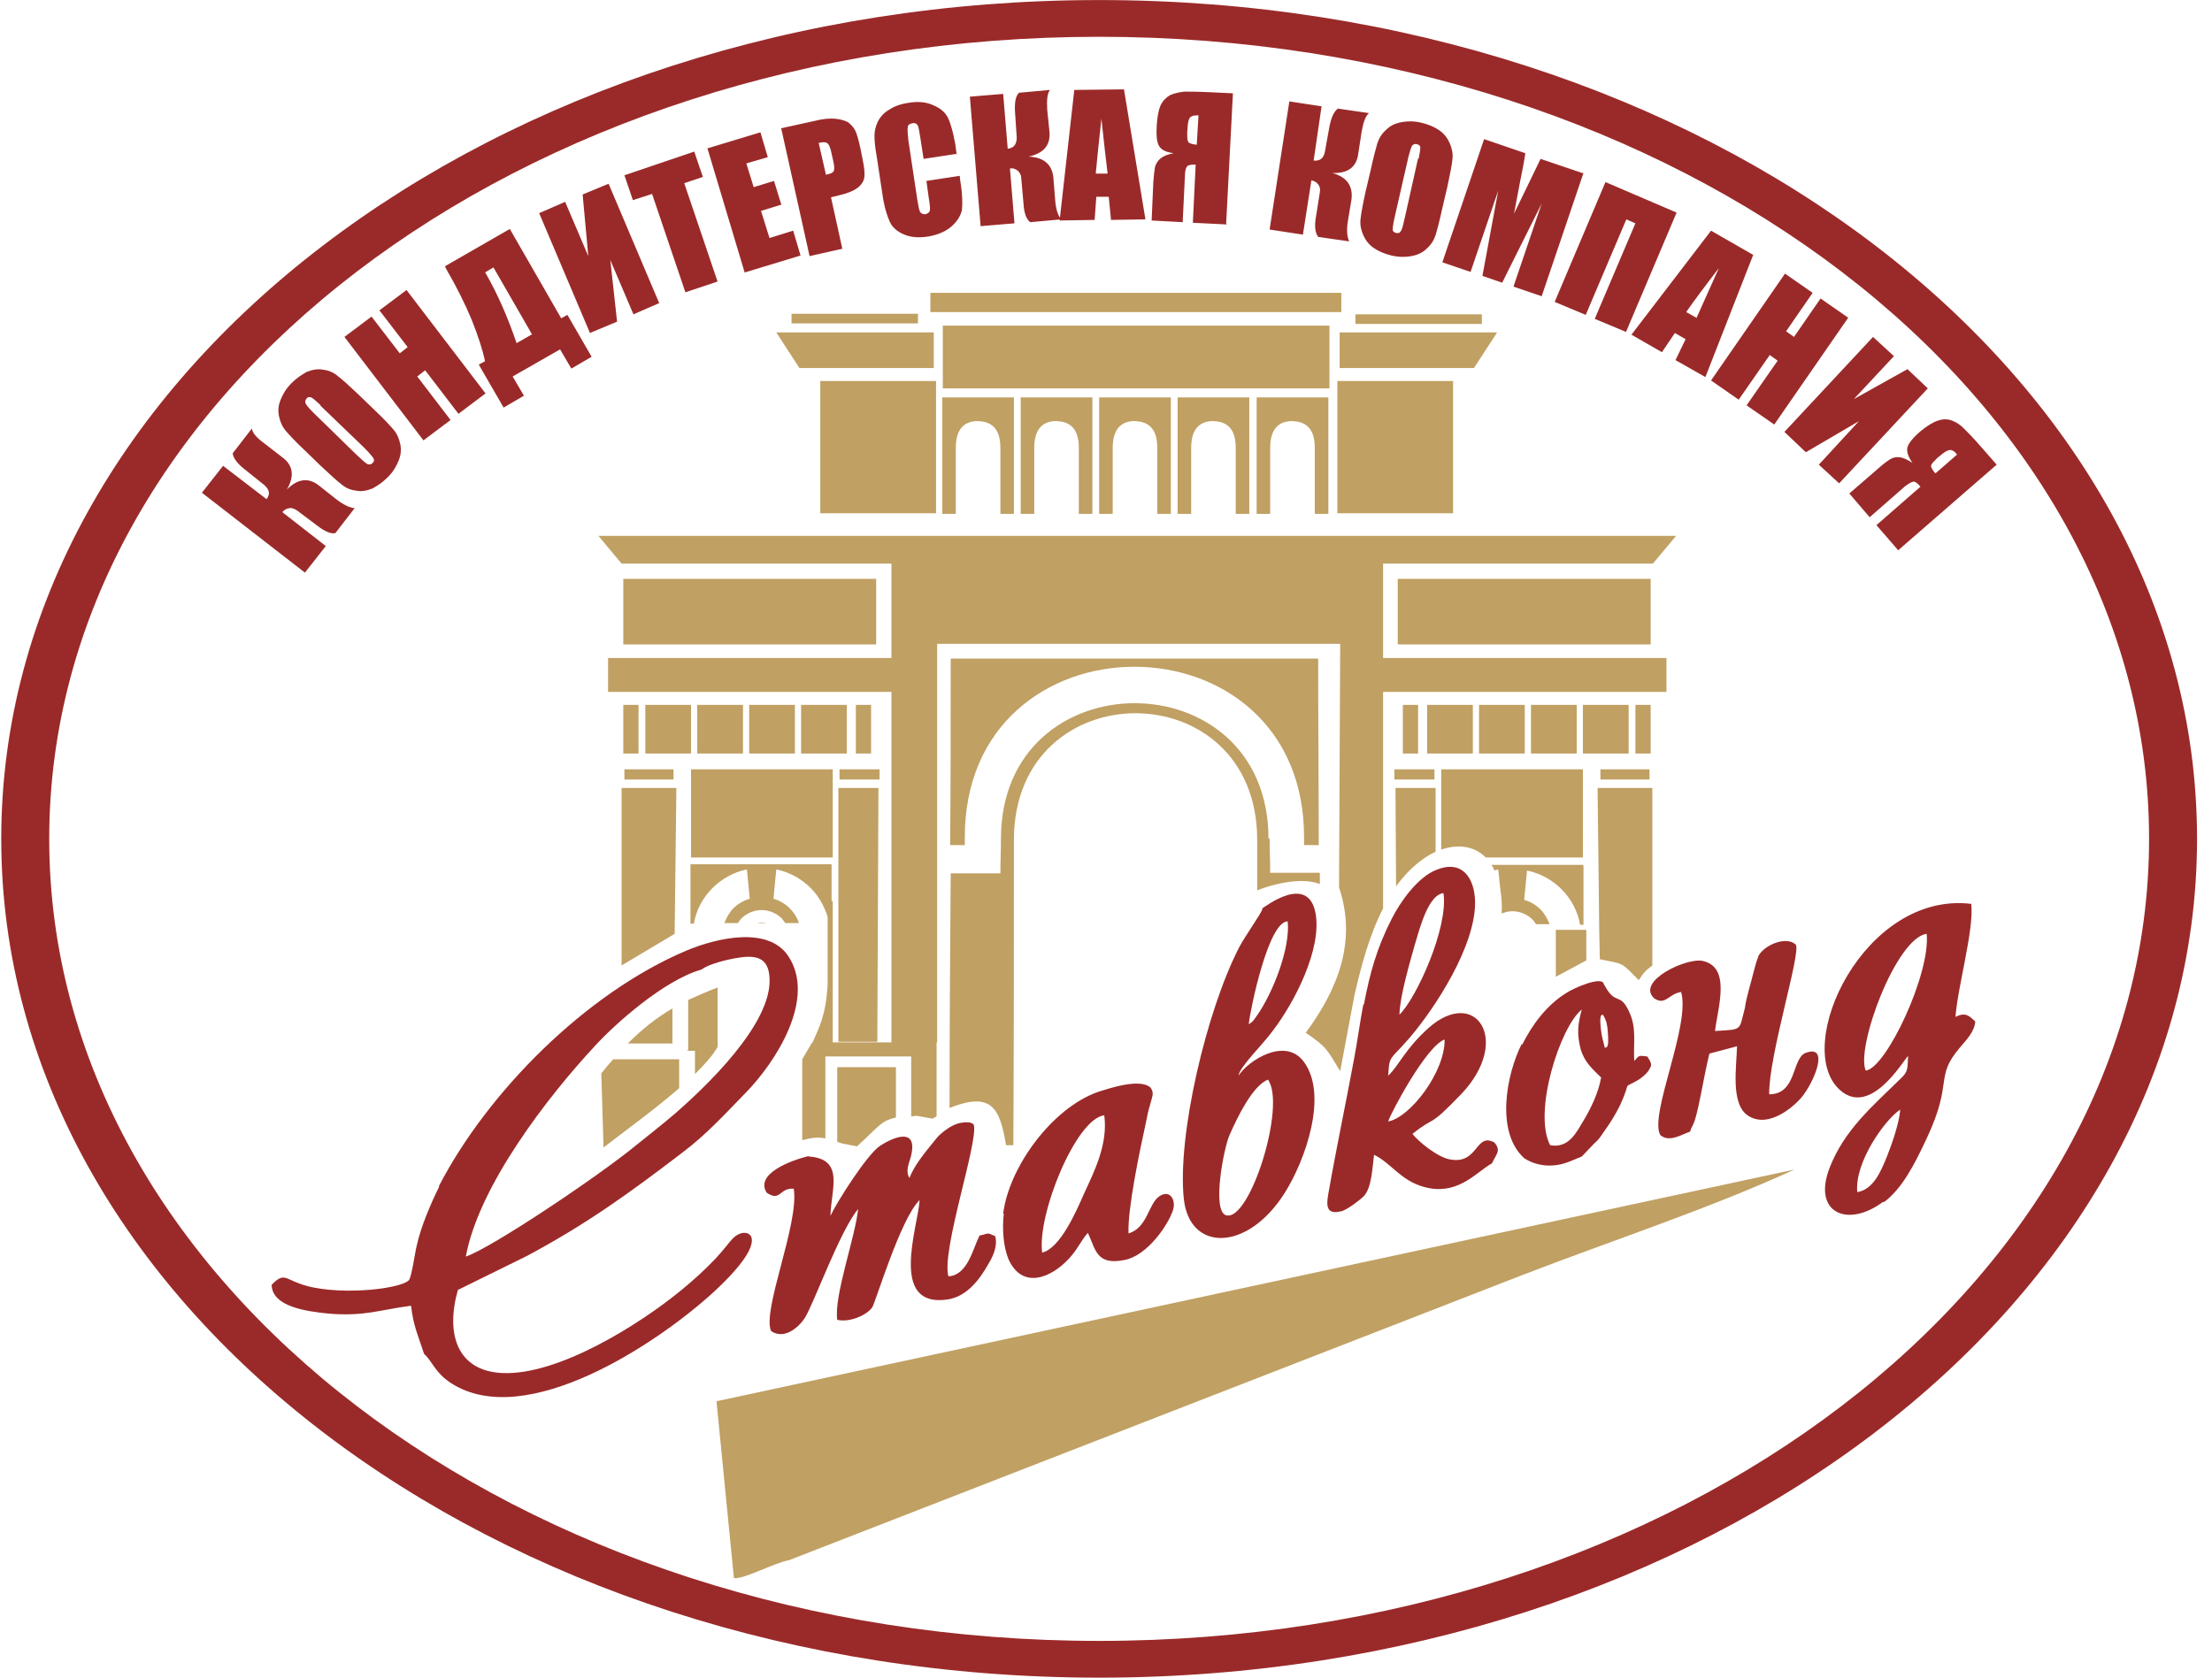
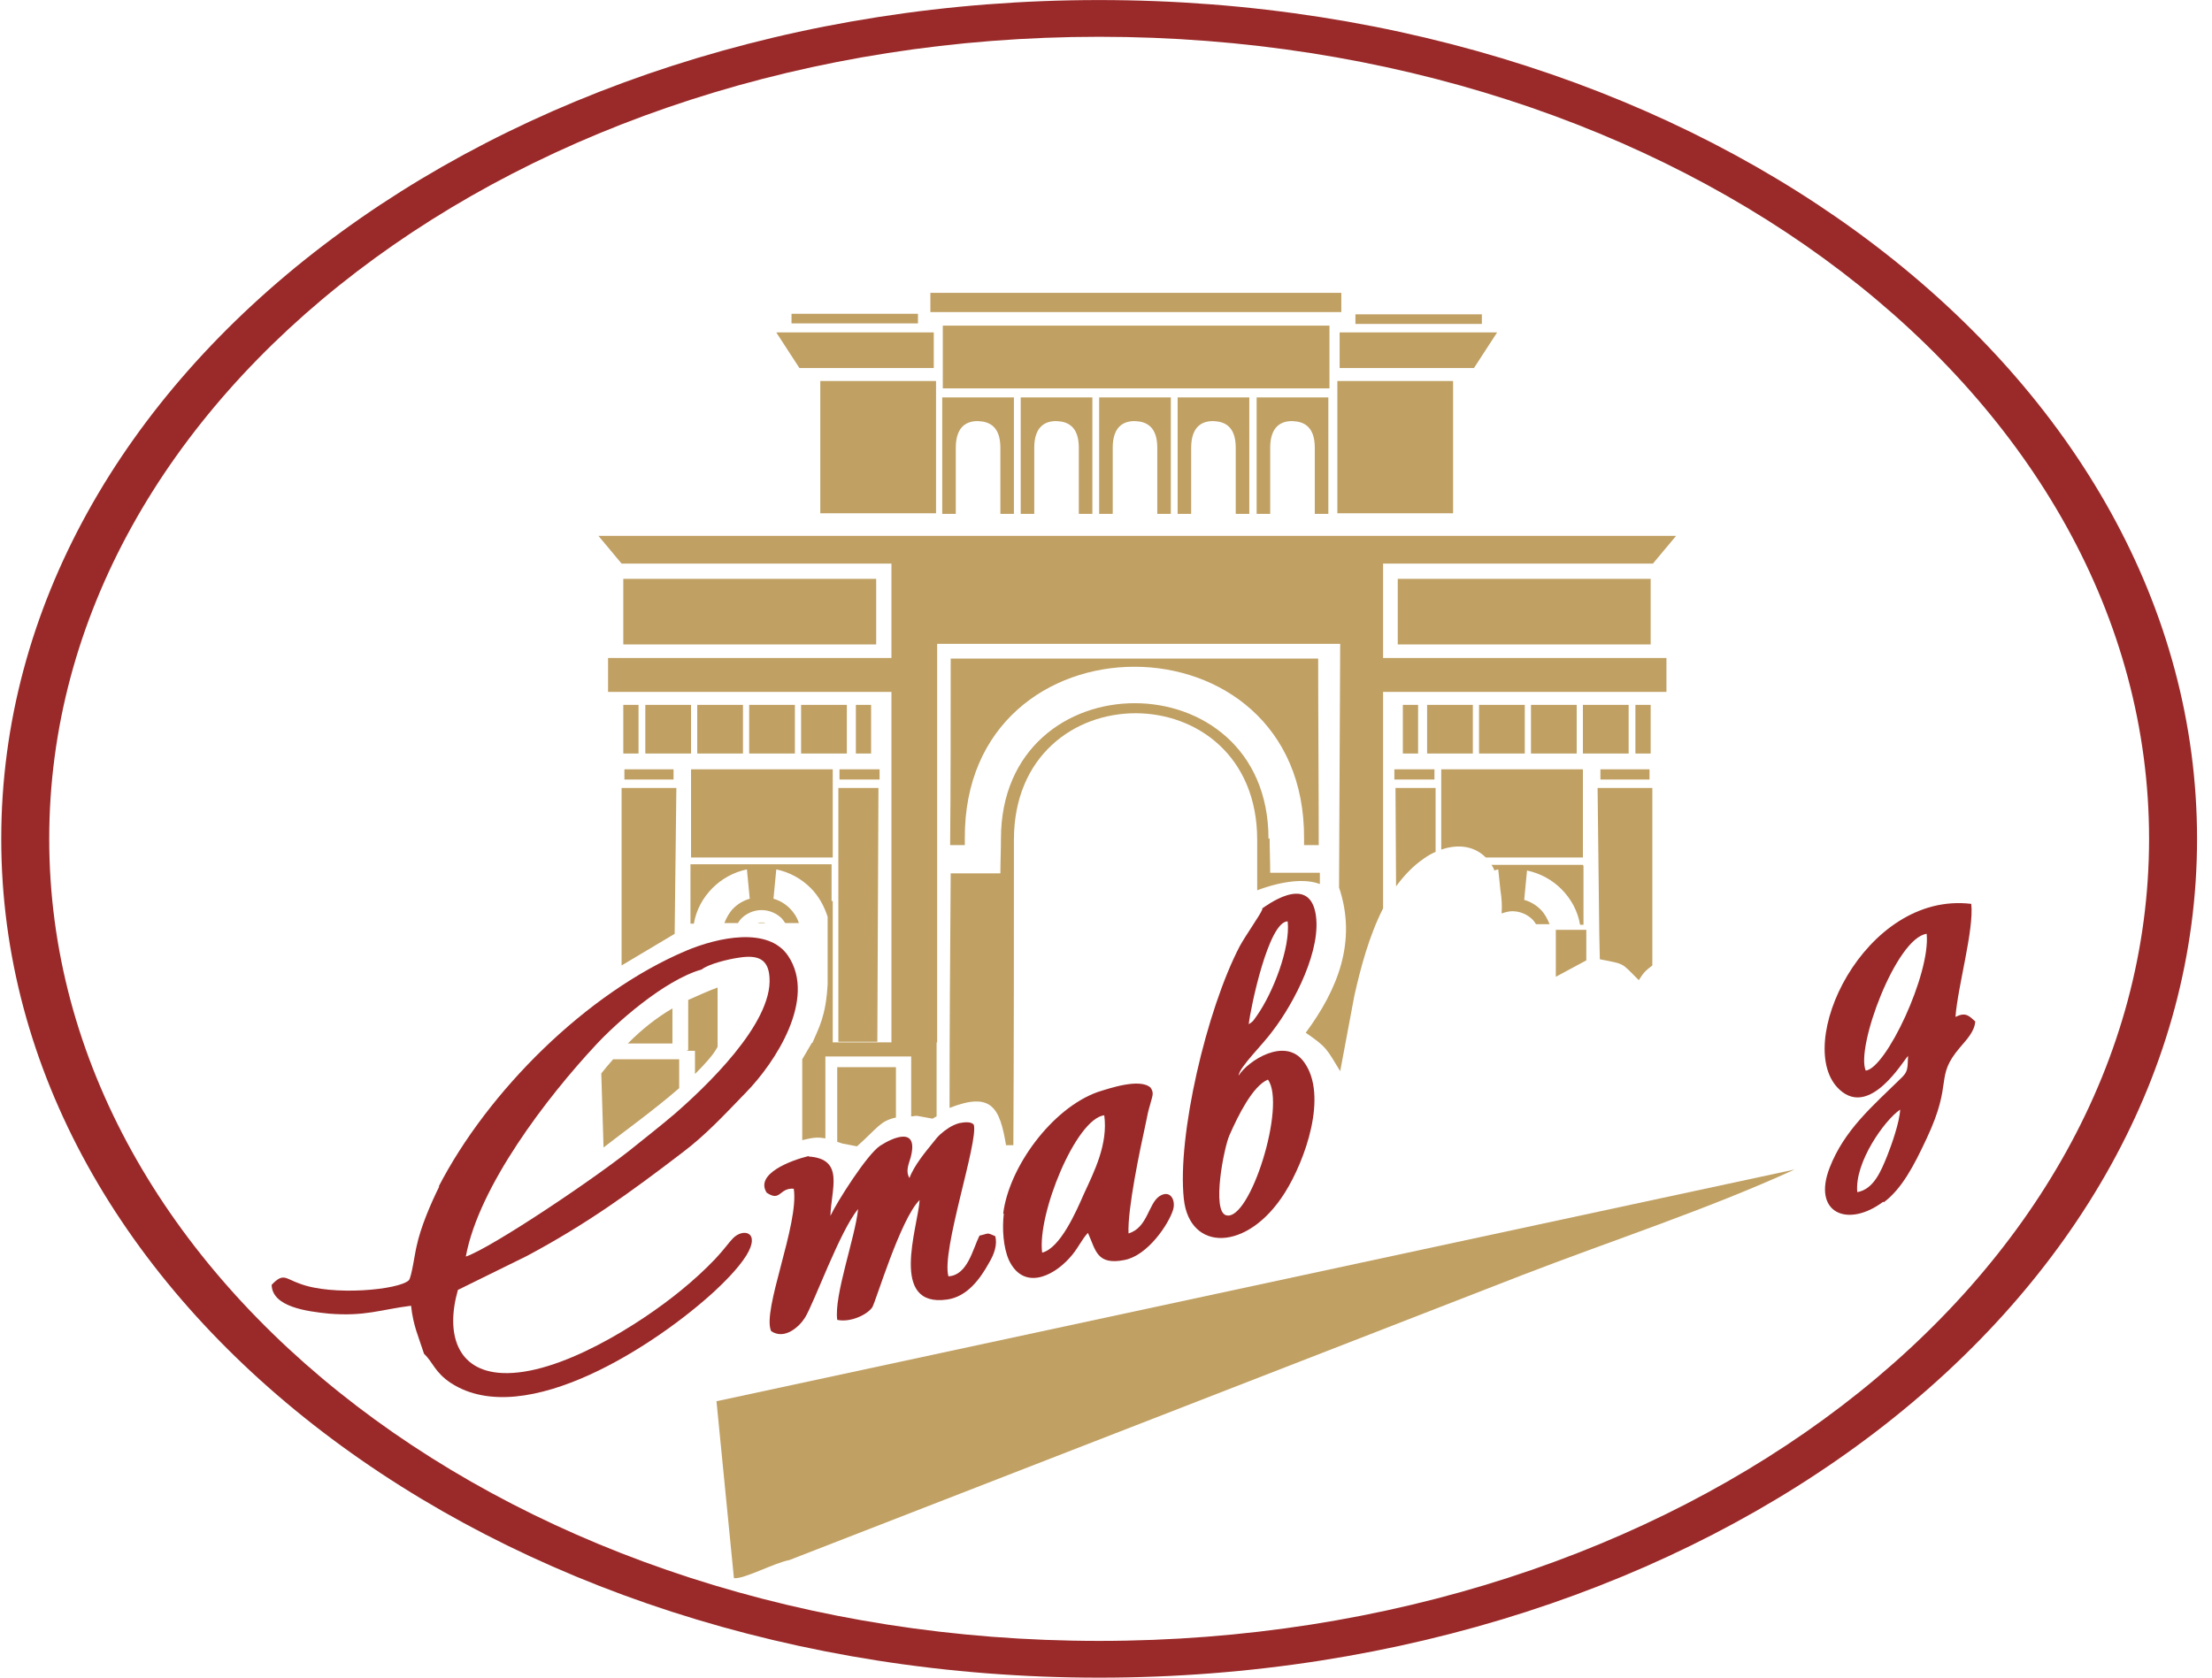
<svg xmlns="http://www.w3.org/2000/svg" width="87" height="66" viewBox="0 0 87 66" fill="none">
  <path fill-rule="evenodd" clip-rule="evenodd" d="M28.178 55.106L28.866 62.088C29.266 62.133 30.442 61.488 31.042 61.377L59.859 50.169C63.367 48.813 67.186 47.567 70.582 46.011L28.178 55.128V55.106Z" fill="#C0A063" />
  <path fill-rule="evenodd" clip-rule="evenodd" d="M26.469 43.877C26.003 44.277 25.514 44.655 25.048 45.033C23.538 46.278 19.32 49.102 18.321 49.436C18.831 46.656 21.54 43.143 23.427 41.119C24.204 40.274 26.114 38.562 27.601 38.139C27.845 37.939 28.6 37.739 29.089 37.672C29.821 37.561 30.221 37.739 30.265 38.451C30.398 40.274 27.712 42.809 26.447 43.899L26.469 43.877ZM17.277 46.678C16.944 47.346 16.545 48.279 16.389 49.013C16.323 49.258 16.189 50.259 16.078 50.37C15.679 50.748 13.081 50.992 11.794 50.503C11.216 50.303 11.15 50.059 10.684 50.548C10.706 51.415 12.06 51.593 12.948 51.682C14.369 51.793 14.946 51.526 16.167 51.37C16.256 52.171 16.456 52.571 16.678 53.261C17.033 53.594 17.1 53.995 17.744 54.417C20.674 56.307 25.869 52.86 28.112 50.792C28.422 50.503 29.022 49.925 29.355 49.391C29.932 48.457 29.222 48.302 28.822 48.724C28.667 48.88 28.489 49.147 28.134 49.525C27.734 49.947 27.246 50.392 26.78 50.77C25.181 52.082 21.962 54.128 19.742 54.017C17.966 53.928 17.522 52.46 18.01 50.748L20.719 49.414C23.094 48.146 24.804 46.901 26.868 45.322C27.779 44.633 28.534 43.81 29.333 42.987C30.487 41.809 32.13 39.296 30.998 37.606C30.221 36.449 28.245 36.872 26.979 37.406C23.05 39.073 19.187 42.943 17.255 46.678H17.277Z" fill="#9A2A29" />
-   <path fill-rule="evenodd" clip-rule="evenodd" d="M54.598 44.121C54.709 43.765 56.108 41.141 56.818 40.897C56.84 42.164 55.464 43.965 54.598 44.121ZM55.042 39.896C55.064 39.184 55.441 37.895 55.641 37.183C55.841 36.516 56.174 35.204 56.773 35.137C56.973 36.494 55.708 39.273 55.042 39.918V39.896ZM53.621 39.518C53.488 40.207 53.399 40.897 53.266 41.608C52.933 43.409 52.555 45.188 52.244 46.967C52.156 47.457 52.178 47.79 52.733 47.657C52.933 47.635 53.488 47.212 53.643 47.056C53.954 46.723 53.976 45.922 54.043 45.433C54.753 45.767 55.131 46.545 56.218 46.745C57.417 46.967 58.106 46.078 58.683 45.767C58.838 45.411 59.06 45.277 58.772 44.944C58.017 44.544 58.15 45.833 57.018 45.611C56.529 45.522 55.775 44.899 55.553 44.61C56.529 43.832 56.108 44.455 57.462 43.054C59.482 40.941 58.039 38.784 56.174 40.452C55.242 41.297 55.042 41.897 54.598 42.32C54.642 41.764 54.62 41.719 54.909 41.408C55.131 41.186 55.219 41.075 55.441 40.83C56.463 39.629 58.039 37.205 58.017 35.471C57.995 34.537 57.506 33.803 56.485 34.225C55.752 34.514 55.064 35.493 54.731 36.16C54.154 37.294 53.887 38.25 53.643 39.518H53.621Z" fill="#9A2A29" />
  <path fill-rule="evenodd" clip-rule="evenodd" d="M31.819 45.477C31.086 45.654 29.687 46.188 30.154 46.922C30.709 47.3 30.642 46.722 31.219 46.766C31.441 48.145 29.954 51.569 30.331 52.37C30.864 52.726 31.441 52.192 31.663 51.836C32.019 51.258 33.04 48.412 33.75 47.567C33.639 48.679 32.796 50.969 32.929 51.925C33.417 52.036 34.083 51.747 34.305 51.436C34.438 51.236 35.415 47.945 36.17 47.211C36.104 48.278 34.949 51.458 37.258 51.125C38.035 51.014 38.546 50.324 38.901 49.679C39.101 49.346 39.234 48.968 39.145 48.634C38.79 48.479 38.923 48.523 38.524 48.612C38.257 49.146 38.057 50.169 37.303 50.213C37.014 49.212 38.479 44.943 38.302 44.254C38.213 44.12 37.946 44.142 37.724 44.187C37.569 44.231 37.436 44.298 37.325 44.365C37.058 44.543 36.903 44.676 36.703 44.943C36.414 45.299 35.948 45.855 35.771 46.344C35.615 46.099 35.726 45.832 35.815 45.543C36.148 44.298 35.127 44.743 34.616 45.076C34.105 45.41 32.907 47.3 32.662 47.834C32.685 46.788 33.24 45.588 31.797 45.499L31.819 45.477Z" fill="#9A2A29" />
  <path fill-rule="evenodd" clip-rule="evenodd" d="M73.048 46.901C72.937 45.722 74.135 44.054 74.735 43.654C74.713 44.143 74.402 45.033 74.224 45.477C73.98 46.078 73.692 46.789 73.048 46.901ZM73.381 42.12C72.981 41.208 74.579 36.894 75.778 36.738C75.934 38.317 74.18 42.031 73.381 42.12ZM74.091 47.301C74.802 46.767 75.268 45.878 75.778 44.788C76.844 42.52 76.067 42.409 77.088 41.208C77.332 40.919 77.665 40.585 77.688 40.185C77.444 39.962 77.31 39.807 76.911 40.007C76.999 38.806 77.643 36.583 77.532 35.56C73.314 35.048 70.472 41.163 72.359 42.876C73.558 43.965 74.846 41.742 75.046 41.541C75.024 42.075 75.046 42.164 74.735 42.453C73.647 43.52 72.537 44.454 71.96 45.944C71.272 47.723 72.67 48.324 74.069 47.279L74.091 47.301Z" fill="#9A2A29" />
  <path fill-rule="evenodd" clip-rule="evenodd" d="M49.869 42.474C50.602 43.475 49.159 48.078 48.226 47.811C47.649 47.656 48.137 45.143 48.359 44.654C48.692 43.898 49.27 42.719 49.869 42.474ZM49.114 40.295C49.181 39.673 49.891 36.248 50.646 36.248C50.757 37.293 50.069 39.05 49.447 39.94C49.27 40.184 49.314 40.162 49.114 40.295ZM49.647 35.781C49.558 36.004 49.003 36.782 48.759 37.227C47.449 39.739 46.295 44.698 46.561 47.167C46.783 49.257 49.07 49.257 50.535 46.922C51.334 45.654 52.245 43.097 51.29 41.785C50.557 40.762 49.07 41.741 48.715 42.319C48.737 41.985 49.691 41.074 50.069 40.54C50.89 39.472 52.023 37.316 51.734 35.892C51.423 34.38 49.758 35.67 49.647 35.737V35.781Z" fill="#9A2A29" />
  <path fill-rule="evenodd" clip-rule="evenodd" d="M40.989 49.281C40.789 47.769 42.321 44.011 43.431 43.877C43.587 45.011 43.032 46.101 42.632 46.968C42.321 47.68 41.7 49.103 40.989 49.281ZM39.48 47.746C39.413 48.347 39.457 49.059 39.679 49.57C40.234 50.748 41.367 50.259 42.055 49.503C42.388 49.147 42.521 48.792 42.788 48.503C43.098 49.17 43.121 49.792 44.231 49.57C45.141 49.392 45.962 48.169 46.14 47.591C46.251 47.213 46.029 46.79 45.607 47.057C45.163 47.346 45.141 48.302 44.386 48.525C44.342 47.569 44.83 45.256 45.074 44.144C45.119 43.9 45.163 43.699 45.23 43.477C45.319 43.121 45.407 43.01 45.252 42.788C44.83 42.41 43.653 42.81 43.165 42.965C41.367 43.61 39.679 45.923 39.457 47.746H39.48Z" fill="#9A2A29" />
-   <path fill-rule="evenodd" clip-rule="evenodd" d="M69.162 37.626C69.096 37.759 69.007 38.093 68.963 38.271C68.874 38.649 68.674 39.271 68.63 39.649C68.385 40.561 68.563 40.494 67.453 40.561C67.564 39.627 68.097 38.048 66.965 37.804C66.321 37.67 64.345 38.604 65.055 39.271C65.499 39.583 65.632 39.093 66.121 39.027C66.498 40.339 64.855 43.852 65.299 44.653C65.655 44.964 66.143 44.63 66.476 44.519C66.565 44.163 66.609 44.519 66.898 43.052C67.009 42.496 67.098 42.007 67.231 41.451L68.319 41.161C68.297 41.984 68.075 43.363 68.696 43.852C69.473 44.43 70.45 43.63 70.828 43.207C71.361 42.585 71.982 41.05 71.005 41.428C70.472 41.651 70.672 43.052 69.584 43.052C69.562 41.517 70.85 37.47 70.628 37.159C70.228 36.803 69.34 37.203 69.14 37.648L69.162 37.626Z" fill="#9A2A29" />
-   <path fill-rule="evenodd" clip-rule="evenodd" d="M63.056 39.94C63.19 40.162 63.212 40.318 63.234 40.563C63.301 41.341 63.167 41.163 63.123 41.23C63.078 41.052 62.99 40.763 62.968 40.518C62.879 39.784 63.034 39.962 63.056 39.918V39.94ZM62.968 42.408C62.879 42.964 62.568 43.609 62.301 44.054C62.013 44.521 61.724 45.188 60.969 45.055C60.281 43.743 61.369 40.385 62.213 39.718C62.057 40.274 62.013 40.674 62.168 41.274C62.324 41.808 62.657 42.075 62.99 42.408H62.968ZM59.859 41.052C59.238 42.275 58.816 44.543 59.948 45.566C60.459 45.9 61.125 45.944 61.724 45.7L62.213 45.499L62.679 45.01C62.879 44.832 62.901 44.788 63.056 44.565C63.323 44.187 63.5 43.92 63.722 43.476C64.211 42.408 63.745 42.898 64.455 42.475C64.588 42.386 64.81 42.208 64.877 42.053C64.921 41.941 65.032 41.919 64.788 41.563C64.433 41.519 64.477 41.519 64.277 41.741C64.233 41.007 64.388 40.429 64.055 39.762C63.722 39.05 63.545 39.54 63.145 38.828L63.078 38.717C63.034 38.383 61.924 38.85 61.591 39.073C60.814 39.562 60.259 40.318 59.859 41.119V41.052Z" fill="#9A2A29" />
  <path fill-rule="evenodd" clip-rule="evenodd" d="M58.283 12.366H53.31V12.744H58.283V12.366ZM62.257 34.025H60.059H58.905H58.661C58.705 34.092 58.75 34.158 58.772 34.247C58.816 34.225 58.861 34.225 58.927 34.203L59.016 35.048C59.06 35.315 59.083 35.604 59.06 35.937C59.194 35.893 59.327 35.849 59.482 35.849C59.793 35.849 60.082 35.982 60.282 36.182C60.326 36.227 60.37 36.293 60.415 36.36H60.947C60.859 36.138 60.748 35.937 60.592 35.782C60.415 35.604 60.193 35.471 59.948 35.404L60.059 34.247C60.592 34.359 61.059 34.625 61.414 34.981C61.791 35.359 62.058 35.849 62.146 36.382H62.28V34.069L62.257 34.025ZM23.738 45.144C24.448 44.588 25.692 43.698 26.713 42.809V41.675H24.115C23.96 41.852 23.805 42.03 23.649 42.231L23.738 45.144ZM27.334 42.253C27.712 41.875 28.045 41.519 28.223 41.185V38.85C27.801 39.006 27.423 39.184 27.068 39.34V41.319H27.024V41.341H27.334V42.231V42.253ZM26.447 39.673C25.803 40.051 25.248 40.496 24.693 41.052H26.447V39.673ZM61.192 36.582H62.391V37.783L61.192 38.428V36.582ZM27.157 34.003H29.355H30.509H32.707V35.448H32.752V41.008H35.061V27.221H23.916V25.886H35.061V22.173H24.448L23.538 21.083H46.406H52.689H65.921L65.01 22.173H54.398V25.886H65.543V27.221H54.398V35.737C53.843 36.827 53.51 38.094 53.266 39.184L52.711 42.142C52.178 41.274 52.2 41.208 51.356 40.63C52.622 38.917 53.377 37.027 52.666 34.914L52.711 25.33H36.859V41.008H36.837V43.921C36.792 43.943 36.748 43.965 36.681 44.01L36.06 43.898C35.971 43.898 35.904 43.921 35.838 43.921V41.563H32.463V44.788C32.13 44.721 31.93 44.766 31.553 44.855V41.675L31.93 41.03H31.952C32.197 40.452 32.485 39.985 32.552 38.717V36.071C32.419 35.648 32.197 35.248 31.886 34.937C31.531 34.581 31.064 34.314 30.532 34.203L30.421 35.359C30.665 35.426 30.887 35.559 31.064 35.737C31.22 35.893 31.353 36.093 31.42 36.316H30.887C30.842 36.249 30.798 36.204 30.754 36.138C30.554 35.937 30.265 35.804 29.954 35.804C29.643 35.804 29.355 35.937 29.155 36.138C29.111 36.182 29.066 36.249 29.022 36.316H28.489C28.578 36.093 28.689 35.893 28.844 35.737C29.022 35.559 29.244 35.426 29.488 35.359L29.377 34.203C28.844 34.314 28.378 34.581 28.023 34.937C27.645 35.315 27.379 35.804 27.29 36.338H27.157V34.025V34.003ZM56.463 31.001H54.886L54.909 34.87C55.219 34.447 55.575 34.069 55.997 33.78C56.152 33.669 56.307 33.58 56.463 33.514V31.001ZM64.922 22.773H54.975V25.352H64.922V22.773ZM64.922 27.732H64.322V29.644H64.922V27.732ZM64.056 27.732H62.257V29.644H64.056V27.732ZM62.013 27.732H60.215V29.644H62.013V27.732ZM59.971 27.732H58.172V29.644H59.971V27.732ZM57.928 27.732H56.13V29.644H57.928V27.732ZM55.775 27.732H55.175V29.644H55.775V27.732ZM56.418 30.267H54.842V30.667H56.418V30.267ZM64.877 30.267H62.946V30.667H64.877V30.267ZM62.257 30.267H56.685V33.425C57.329 33.202 57.972 33.269 58.439 33.736H62.257V30.267ZM64.988 31.001H62.835L62.901 36.738L62.923 37.739C63.922 37.939 63.745 37.85 64.455 38.561C64.655 38.25 64.7 38.206 64.988 37.983V31.001ZM32.974 31.001H34.55L34.506 40.985H32.974V30.979V31.001ZM35.26 41.986H32.929V44.921C32.996 44.944 33.062 44.966 33.129 44.988L33.706 45.099C34.528 44.365 34.617 44.099 35.238 43.965V41.986H35.26ZM37.414 25.909C42.232 25.909 47.027 25.909 51.845 25.909C51.845 28.377 51.867 30.801 51.867 33.247H51.29V33.002C51.356 23.974 37.88 23.974 37.947 33.002V33.247H37.37C37.392 30.823 37.392 28.377 37.392 25.909H37.414ZM49.891 33.002C49.891 25.886 39.368 25.886 39.368 33.002C39.368 33.469 39.346 33.914 39.346 34.359H37.392C37.37 37.427 37.347 40.474 37.347 43.587C38.99 42.942 39.323 43.565 39.568 45.055H39.856C39.878 41.03 39.878 36.938 39.878 33.047C39.878 26.398 49.447 26.398 49.447 33.047V35.026C50.446 34.648 51.356 34.559 51.911 34.781V34.336H49.958C49.958 33.869 49.936 33.447 49.936 32.98L49.891 33.002ZM24.515 22.773H34.461V25.352H24.515V22.773ZM24.515 27.732H25.114V29.644H24.515V27.732ZM25.381 27.732H27.179V29.644H25.381V27.732ZM27.423 27.732H29.222V29.644H27.423V27.732ZM29.466 27.732H31.264V29.644H29.466V27.732ZM31.508 27.732H33.307V29.644H31.508V27.732ZM33.662 27.732H34.261V29.644H33.662V27.732ZM33.018 30.267H34.594V30.667H33.018V30.267ZM24.559 30.267H26.491V30.667H24.559V30.267ZM27.179 30.267H32.752V33.736H27.179V30.267ZM24.448 31.001H26.602L26.535 36.738L24.448 37.983V31.001ZM30.11 36.316H29.799C29.843 36.293 29.91 36.293 29.954 36.293C29.999 36.293 30.065 36.293 30.11 36.316ZM36.593 11.521H52.755V12.277H36.593V11.521ZM37.081 12.811H52.289V15.279H37.081V12.811ZM31.131 12.344H36.104V12.722H31.131V12.344ZM30.532 13.078H36.726V14.479H31.442L30.532 13.078ZM32.263 14.99H36.815V20.194H32.263V14.99ZM37.059 15.635H39.878V20.216H39.346V17.614C39.346 16.791 38.924 16.591 38.502 16.569C38.058 16.547 37.592 16.747 37.592 17.614V20.216H37.059V15.635ZM40.145 15.635H42.964V20.216H42.431V17.614C42.431 16.791 42.01 16.591 41.588 16.569C41.144 16.547 40.678 16.747 40.678 17.614V20.216H40.145V15.635ZM43.231 15.635H46.05V20.216H45.517V17.614C45.517 16.791 45.096 16.591 44.674 16.569C44.23 16.547 43.764 16.747 43.764 17.614V20.216H43.231V15.635ZM46.317 15.635H49.136V20.216H48.603V17.614C48.603 16.791 48.182 16.591 47.76 16.569C47.316 16.547 46.85 16.747 46.85 17.614V20.216H46.317V15.635ZM49.425 15.635H52.245V20.216H51.712V17.614C51.712 16.791 51.29 16.591 50.868 16.569C50.424 16.547 49.958 16.747 49.958 17.614V20.216H49.425V15.635ZM57.151 14.99H52.6V20.194H57.151V14.99ZM58.883 13.078H52.689V14.479H57.972L58.883 13.078Z" fill="#C0A063" />
-   <path d="M7.952 19.371L8.774 18.326L10.483 19.638C10.639 19.438 10.594 19.26 10.394 19.082L9.617 18.459C9.329 18.237 9.173 18.014 9.151 17.836L9.906 16.858C9.928 17.036 10.106 17.236 10.416 17.458L11.105 17.992C11.527 18.303 11.593 18.726 11.282 19.26C11.704 18.837 12.126 18.77 12.548 19.104L13.192 19.615C13.502 19.86 13.747 19.971 13.947 19.993L13.192 20.972C13.014 21.016 12.77 20.905 12.481 20.683L11.682 20.082C11.571 20.016 11.482 19.971 11.371 19.993C11.26 20.016 11.171 20.06 11.105 20.149L12.814 21.483L11.993 22.528L7.952 19.393V19.371ZM14.724 16.124C15.101 16.48 15.345 16.747 15.478 16.902C15.612 17.058 15.7 17.258 15.745 17.481C15.789 17.703 15.767 17.903 15.678 18.125C15.589 18.348 15.456 18.57 15.256 18.77C15.057 18.971 14.857 19.104 14.657 19.215C14.435 19.304 14.213 19.349 14.013 19.304C13.791 19.282 13.591 19.193 13.436 19.059C13.258 18.926 12.992 18.681 12.614 18.326L11.993 17.725C11.615 17.369 11.371 17.103 11.238 16.947C11.105 16.791 11.016 16.591 10.972 16.369C10.927 16.146 10.949 15.946 11.038 15.724C11.127 15.502 11.26 15.279 11.46 15.079C11.66 14.879 11.86 14.745 12.059 14.634C12.281 14.545 12.503 14.501 12.703 14.545C12.925 14.568 13.125 14.656 13.28 14.79C13.458 14.923 13.725 15.168 14.102 15.524L14.724 16.124ZM12.592 15.924C12.415 15.768 12.304 15.657 12.237 15.635C12.17 15.613 12.104 15.613 12.059 15.679C12.015 15.724 11.993 15.791 12.015 15.857C12.037 15.924 12.126 16.035 12.326 16.235L14.035 17.903C14.257 18.103 14.391 18.237 14.457 18.259C14.524 18.281 14.59 18.281 14.657 18.214C14.724 18.148 14.724 18.081 14.679 18.014C14.635 17.948 14.502 17.792 14.302 17.592L12.614 15.969L12.592 15.924ZM15.989 11.41L19.097 15.479L18.032 16.28L16.722 14.568L16.411 14.812L17.721 16.524L16.655 17.325L13.547 13.255L14.613 12.455L15.723 13.9L16.034 13.656L14.923 12.21L15.989 11.41ZM23.271 14.034L22.472 14.501L22.028 13.745L20.163 14.812L20.607 15.568L19.808 16.035L18.831 14.345L19.075 14.212C18.986 13.767 18.809 13.233 18.564 12.611C18.298 11.966 17.965 11.299 17.565 10.609L17.499 10.476L20.052 9.008L22.072 12.522L22.317 12.388L23.293 14.078L23.271 14.034ZM20.918 13.144L19.408 10.52L19.075 10.72L19.097 10.743C19.586 11.588 19.985 12.522 20.318 13.5L20.94 13.144H20.918ZM25.935 11.921L24.914 12.366L24.004 10.231L24.27 12.655L23.204 13.1L21.206 8.386L22.228 7.941L23.138 10.076L22.916 7.652L23.937 7.229L25.935 11.944V11.921ZM27.312 5.984L27.645 6.962L26.912 7.207L28.222 11.076L26.957 11.499L25.647 7.63L24.892 7.874L24.559 6.896L27.312 5.962V5.984ZM27.778 5.851L29.909 5.206L30.198 6.184L29.354 6.429L29.643 7.363L30.442 7.118L30.731 8.052L29.932 8.297L30.265 9.364L31.197 9.075L31.486 10.053L29.288 10.72L27.822 5.828L27.778 5.851ZM30.709 5.05L32.019 4.761C32.374 4.672 32.64 4.65 32.862 4.672C33.062 4.694 33.217 4.739 33.351 4.805C33.462 4.894 33.573 5.006 33.639 5.139C33.706 5.272 33.772 5.517 33.839 5.828L33.928 6.273C33.994 6.584 34.017 6.829 33.994 6.985C33.972 7.14 33.861 7.296 33.706 7.407C33.55 7.518 33.328 7.607 33.04 7.674L32.684 7.763L33.129 9.787L31.841 10.076L30.731 5.072L30.709 5.05ZM32.196 5.606L32.485 6.873C32.529 6.873 32.551 6.851 32.574 6.851C32.684 6.829 32.773 6.784 32.796 6.718C32.818 6.651 32.818 6.518 32.773 6.34L32.684 5.939C32.64 5.762 32.596 5.673 32.529 5.628C32.462 5.584 32.352 5.584 32.174 5.628L32.196 5.606ZM37.636 6.051L36.326 6.251L36.192 5.384C36.148 5.117 36.126 4.961 36.081 4.917C36.037 4.85 35.97 4.828 35.882 4.85C35.77 4.872 35.704 4.917 35.704 5.006C35.682 5.094 35.704 5.25 35.726 5.517L36.081 7.874C36.126 8.119 36.148 8.274 36.192 8.341C36.237 8.408 36.303 8.43 36.392 8.43C36.481 8.408 36.548 8.363 36.57 8.297C36.592 8.208 36.57 8.03 36.525 7.763L36.437 7.118L37.746 6.918L37.769 7.118C37.858 7.652 37.858 8.03 37.835 8.252C37.791 8.475 37.658 8.697 37.436 8.897C37.214 9.097 36.903 9.231 36.548 9.297C36.17 9.364 35.837 9.342 35.571 9.231C35.304 9.119 35.105 8.964 34.993 8.719C34.883 8.475 34.772 8.119 34.705 7.63L34.483 6.162C34.416 5.806 34.394 5.517 34.394 5.339C34.394 5.161 34.438 4.961 34.527 4.783C34.616 4.605 34.772 4.427 34.971 4.316C35.171 4.183 35.415 4.094 35.704 4.049C36.081 3.983 36.414 4.005 36.703 4.138C36.969 4.249 37.169 4.405 37.28 4.627C37.391 4.85 37.48 5.183 37.569 5.65L37.636 6.14V6.051ZM38.124 3.805L39.456 3.694L39.634 5.851C39.878 5.828 39.989 5.673 39.989 5.406L39.922 4.405C39.9 4.027 39.944 3.782 40.078 3.649L41.299 3.538C41.188 3.671 41.166 3.938 41.188 4.316L41.276 5.183C41.321 5.717 41.054 6.028 40.455 6.162C41.054 6.184 41.388 6.473 41.432 7.007L41.498 7.83C41.521 8.208 41.609 8.497 41.743 8.63L40.522 8.741C40.366 8.63 40.277 8.386 40.255 8.008L40.166 7.007C40.166 6.873 40.1 6.784 40.033 6.718C39.944 6.651 39.856 6.607 39.722 6.629L39.9 8.786L38.568 8.897L38.146 3.805H38.124ZM44.207 3.516L45.051 8.63L43.697 8.652L43.608 7.741H43.119L43.053 8.652L41.676 8.675L42.253 3.538L44.185 3.516H44.207ZM43.563 6.829C43.497 6.251 43.408 5.539 43.319 4.672C43.208 5.65 43.141 6.384 43.097 6.829H43.541H43.563ZM48.248 8.83L46.916 8.764L47.027 6.473C46.849 6.473 46.738 6.495 46.694 6.54C46.649 6.584 46.605 6.718 46.605 6.896L46.516 8.741L45.295 8.675L45.362 7.14C45.384 6.873 45.406 6.696 45.428 6.562C45.473 6.429 45.539 6.318 45.65 6.229C45.761 6.14 45.917 6.073 46.161 6.028C45.85 5.984 45.672 5.895 45.584 5.739C45.495 5.584 45.473 5.317 45.495 4.939C45.517 4.605 45.561 4.338 45.65 4.138C45.739 3.96 45.872 3.827 46.028 3.738C46.183 3.671 46.383 3.627 46.583 3.605C46.782 3.605 47.115 3.605 47.559 3.627L48.492 3.671L48.226 8.786L48.248 8.83ZM47.071 5.673L47.138 4.539H47.071C46.96 4.539 46.871 4.561 46.827 4.605C46.76 4.65 46.738 4.761 46.716 4.917L46.694 5.206C46.694 5.406 46.694 5.517 46.738 5.584C46.782 5.65 46.894 5.673 47.071 5.695V5.673ZM50.668 3.983L51.978 4.183L51.667 6.318C51.911 6.34 52.066 6.229 52.111 5.962L52.288 4.983C52.355 4.627 52.466 4.383 52.621 4.272L53.843 4.45C53.709 4.561 53.62 4.805 53.554 5.183L53.421 6.051C53.354 6.584 52.999 6.829 52.399 6.807C52.977 6.962 53.221 7.318 53.154 7.852L53.021 8.652C52.955 9.03 52.977 9.32 53.066 9.497L51.844 9.32C51.733 9.164 51.689 8.919 51.756 8.541L51.911 7.563C51.933 7.429 51.911 7.34 51.844 7.251C51.778 7.163 51.689 7.118 51.578 7.096L51.245 9.231L49.935 9.03L50.712 3.983H50.668ZM56.729 8.185C56.618 8.697 56.529 9.03 56.462 9.253C56.396 9.453 56.285 9.631 56.107 9.787C55.952 9.942 55.752 10.031 55.508 10.076C55.286 10.12 55.019 10.12 54.731 10.053C54.464 9.987 54.242 9.898 54.042 9.764C53.843 9.631 53.709 9.453 53.62 9.253C53.532 9.053 53.487 8.853 53.51 8.63C53.532 8.408 53.598 8.052 53.709 7.541L53.909 6.696C54.02 6.184 54.109 5.851 54.175 5.628C54.242 5.428 54.353 5.25 54.531 5.094C54.686 4.939 54.886 4.85 55.13 4.805C55.352 4.761 55.619 4.761 55.907 4.828C56.174 4.894 56.396 4.983 56.596 5.117C56.795 5.25 56.928 5.428 57.017 5.628C57.106 5.828 57.151 6.051 57.128 6.251C57.106 6.473 57.039 6.829 56.928 7.34L56.729 8.185ZM55.796 6.251C55.841 6.028 55.863 5.873 55.863 5.806C55.863 5.739 55.818 5.695 55.73 5.673C55.663 5.65 55.596 5.673 55.552 5.717C55.508 5.762 55.463 5.917 55.397 6.162L54.864 8.497C54.797 8.786 54.775 8.964 54.775 9.03C54.775 9.097 54.819 9.142 54.908 9.164C54.997 9.186 55.064 9.164 55.108 9.075C55.152 9.008 55.197 8.808 55.263 8.519L55.774 6.229L55.796 6.251ZM62.279 6.807L60.636 11.654L59.526 11.276L60.636 8.008L59.082 11.121L58.305 10.854L58.927 7.496L57.839 10.698L56.729 10.32L58.372 5.473L59.992 6.028C59.948 6.34 59.881 6.696 59.792 7.118L59.548 8.408L60.592 6.251L62.235 6.807H62.279ZM63.944 13.055L62.723 12.544L64.322 8.786L63.966 8.63L62.368 12.388L61.147 11.877L63.145 7.163L65.942 8.363L63.944 13.078V13.055ZM68.962 10.009L67.075 14.834L65.898 14.167L66.297 13.345L65.876 13.1L65.365 13.856L64.166 13.167L67.297 9.075L68.962 10.031V10.009ZM66.719 12.522C66.964 11.988 67.252 11.321 67.607 10.543C67.008 11.321 66.564 11.921 66.32 12.277L66.719 12.499V12.522ZM72.692 12.499L69.783 16.702L68.695 15.946L69.916 14.19L69.606 13.967L68.385 15.724L67.297 14.968L70.205 10.765L71.293 11.521L70.249 13.033L70.56 13.255L71.604 11.743L72.692 12.499ZM72.359 19.037L71.537 18.281L73.113 16.569L71.026 17.792L70.183 16.991L73.668 13.255L74.49 14.012L72.913 15.702L75.023 14.523L75.822 15.279L72.336 19.015L72.359 19.037ZM74.668 21.661L73.802 20.66L75.533 19.148C75.422 19.015 75.334 18.948 75.267 18.948C75.2 18.948 75.089 19.015 74.934 19.126L73.535 20.349L72.736 19.415L73.89 18.415C74.09 18.237 74.246 18.125 74.357 18.059C74.468 17.992 74.601 17.97 74.734 17.992C74.867 18.014 75.023 18.081 75.222 18.214C75.045 17.97 74.978 17.747 75.023 17.592C75.067 17.436 75.245 17.214 75.533 16.969C75.8 16.747 76.022 16.613 76.222 16.547C76.421 16.48 76.599 16.48 76.777 16.547C76.954 16.613 77.11 16.724 77.243 16.858C77.398 17.014 77.62 17.236 77.909 17.57L78.531 18.281L74.668 21.639V21.661ZM76.133 18.615L76.976 17.881L76.932 17.836C76.865 17.747 76.777 17.703 76.71 17.703C76.643 17.703 76.532 17.747 76.421 17.836L76.199 18.014C76.066 18.148 75.977 18.237 75.955 18.303C75.933 18.37 75.999 18.481 76.111 18.615H76.133Z" fill="#9A2A29" />
  <path fill-rule="evenodd" clip-rule="evenodd" d="M43.231 0.002C67.075 0.002 86.412 14.768 86.412 33.002C86.412 51.236 67.075 66.002 43.231 66.002C19.386 66.002 0.049 51.236 0.049 33.002C0.049 14.768 19.386 0.002 43.231 0.002ZM43.231 1.447C66.031 1.447 84.525 15.568 84.525 33.002C84.525 50.436 66.031 64.556 43.231 64.556C20.43 64.556 1.936 50.436 1.936 33.002C1.936 15.568 20.43 1.447 43.231 1.447Z" fill="#9A2A29" />
</svg>